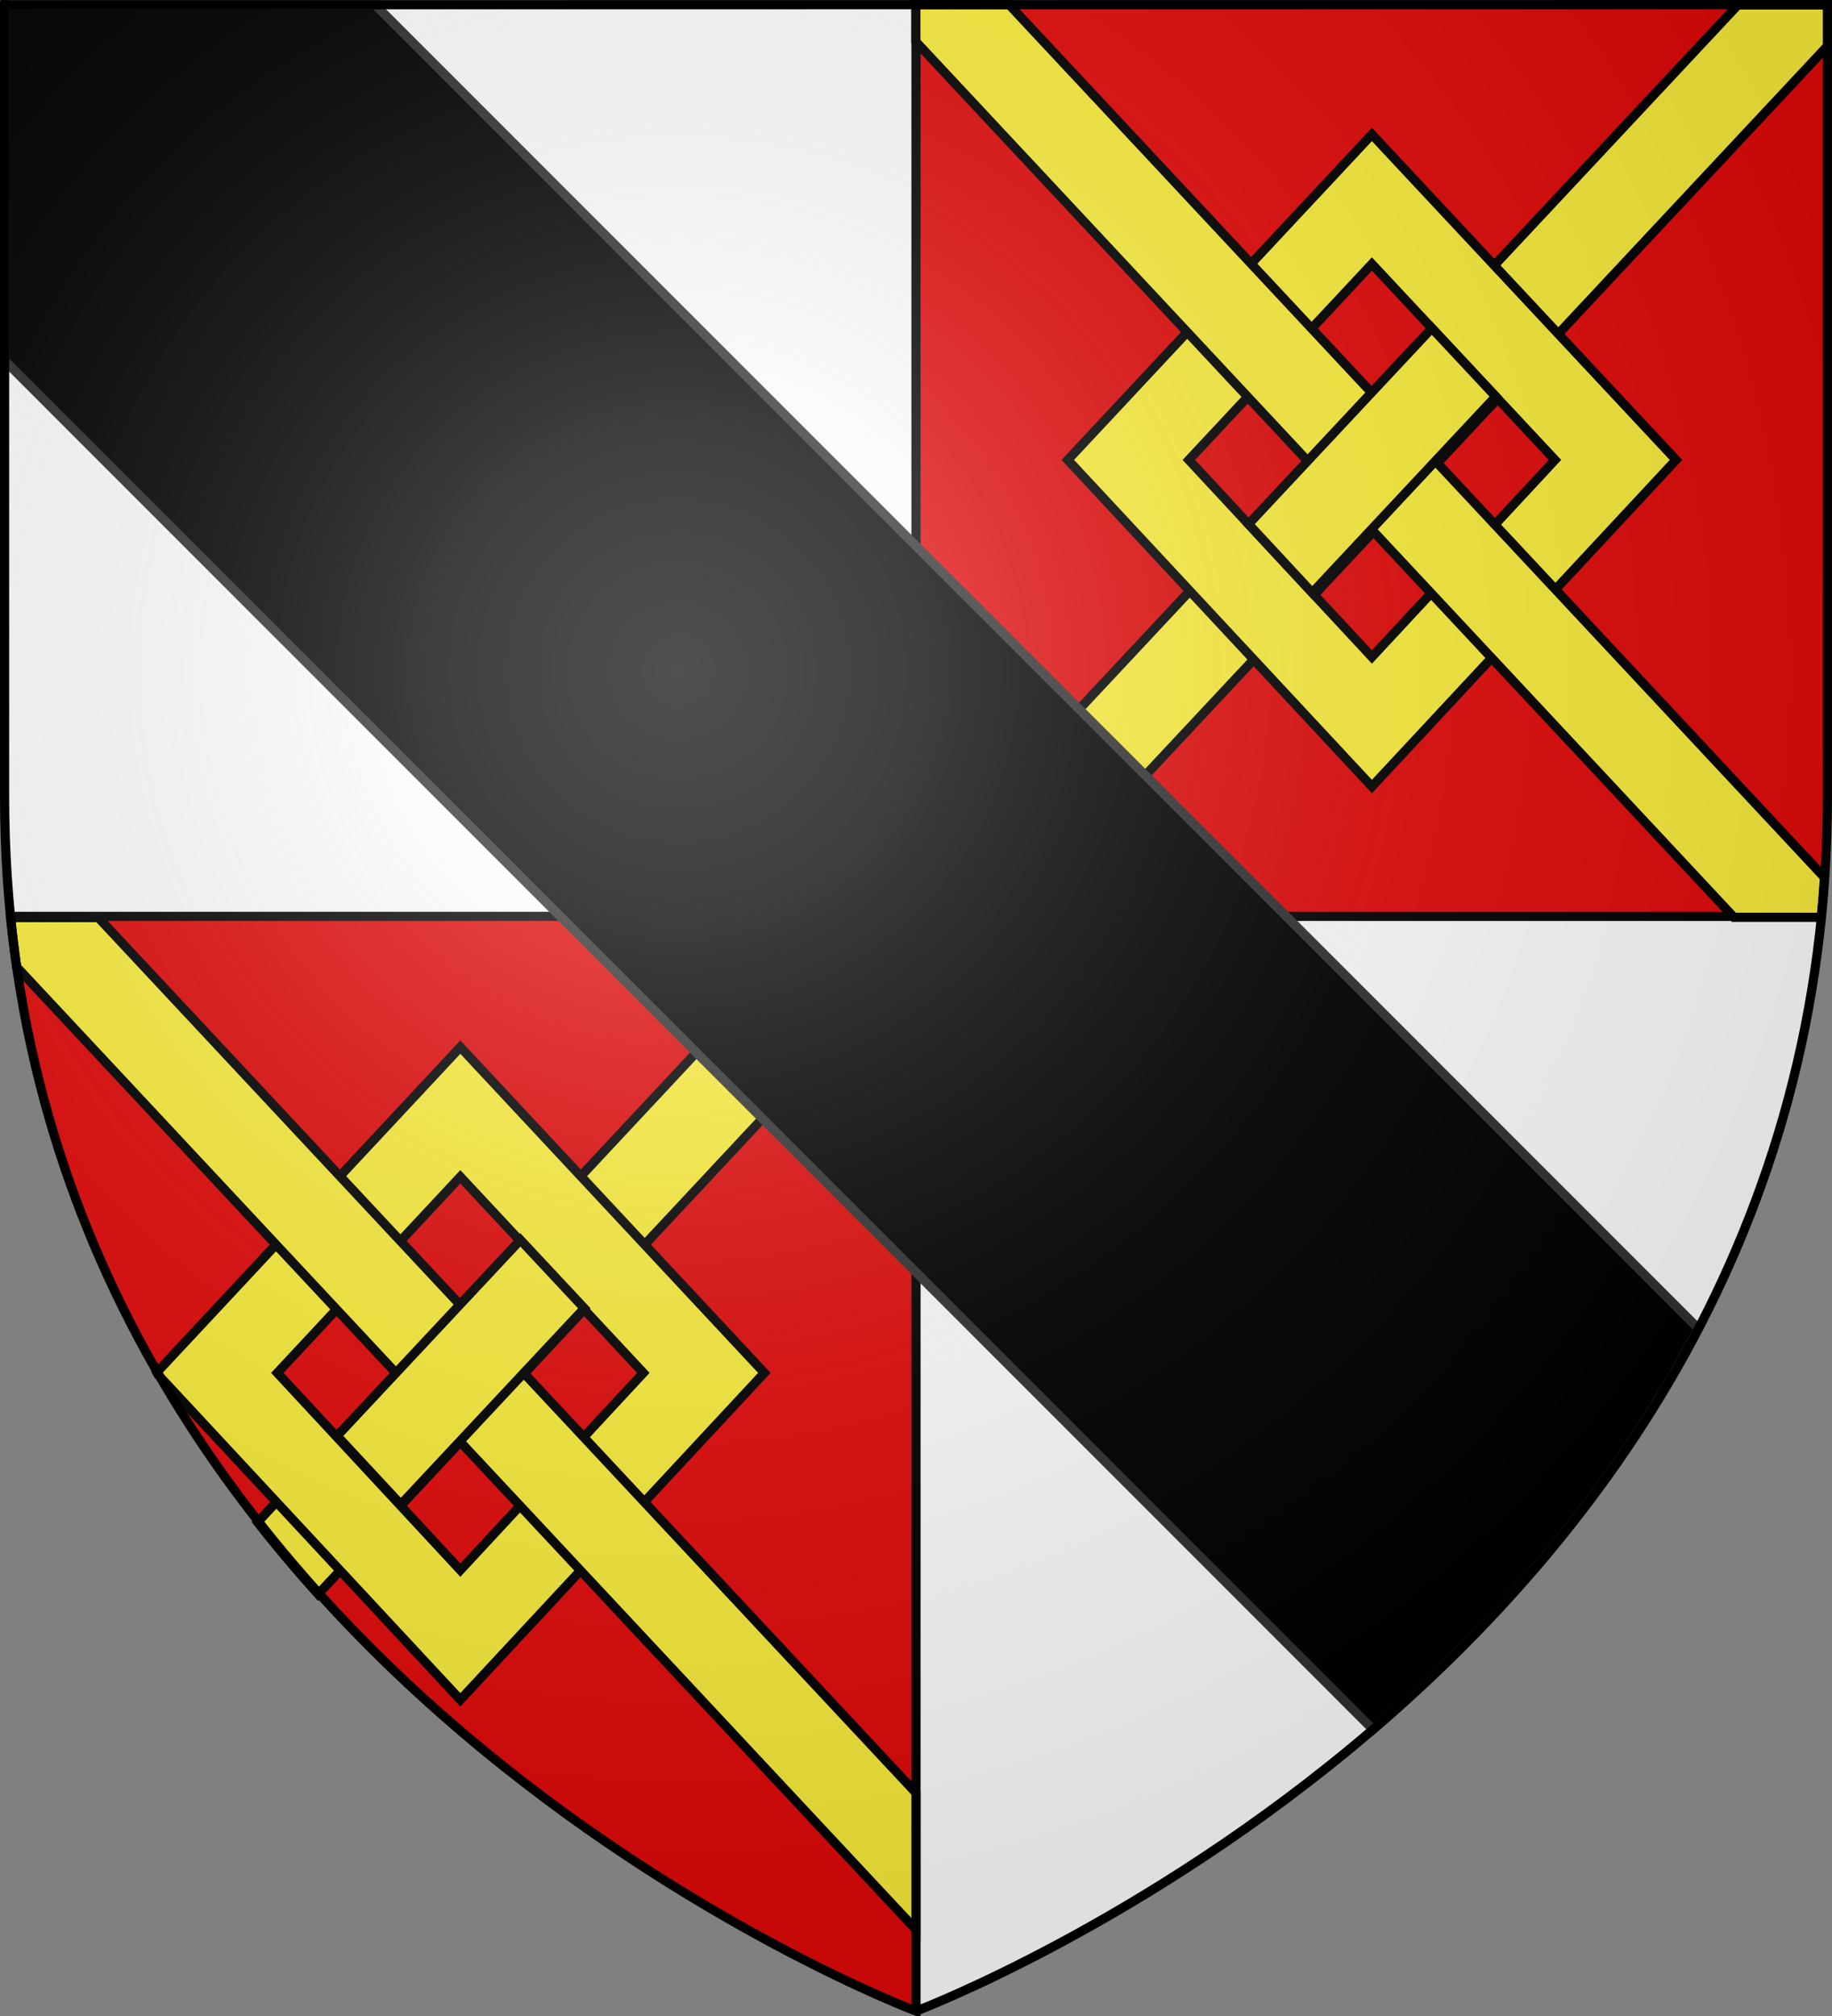
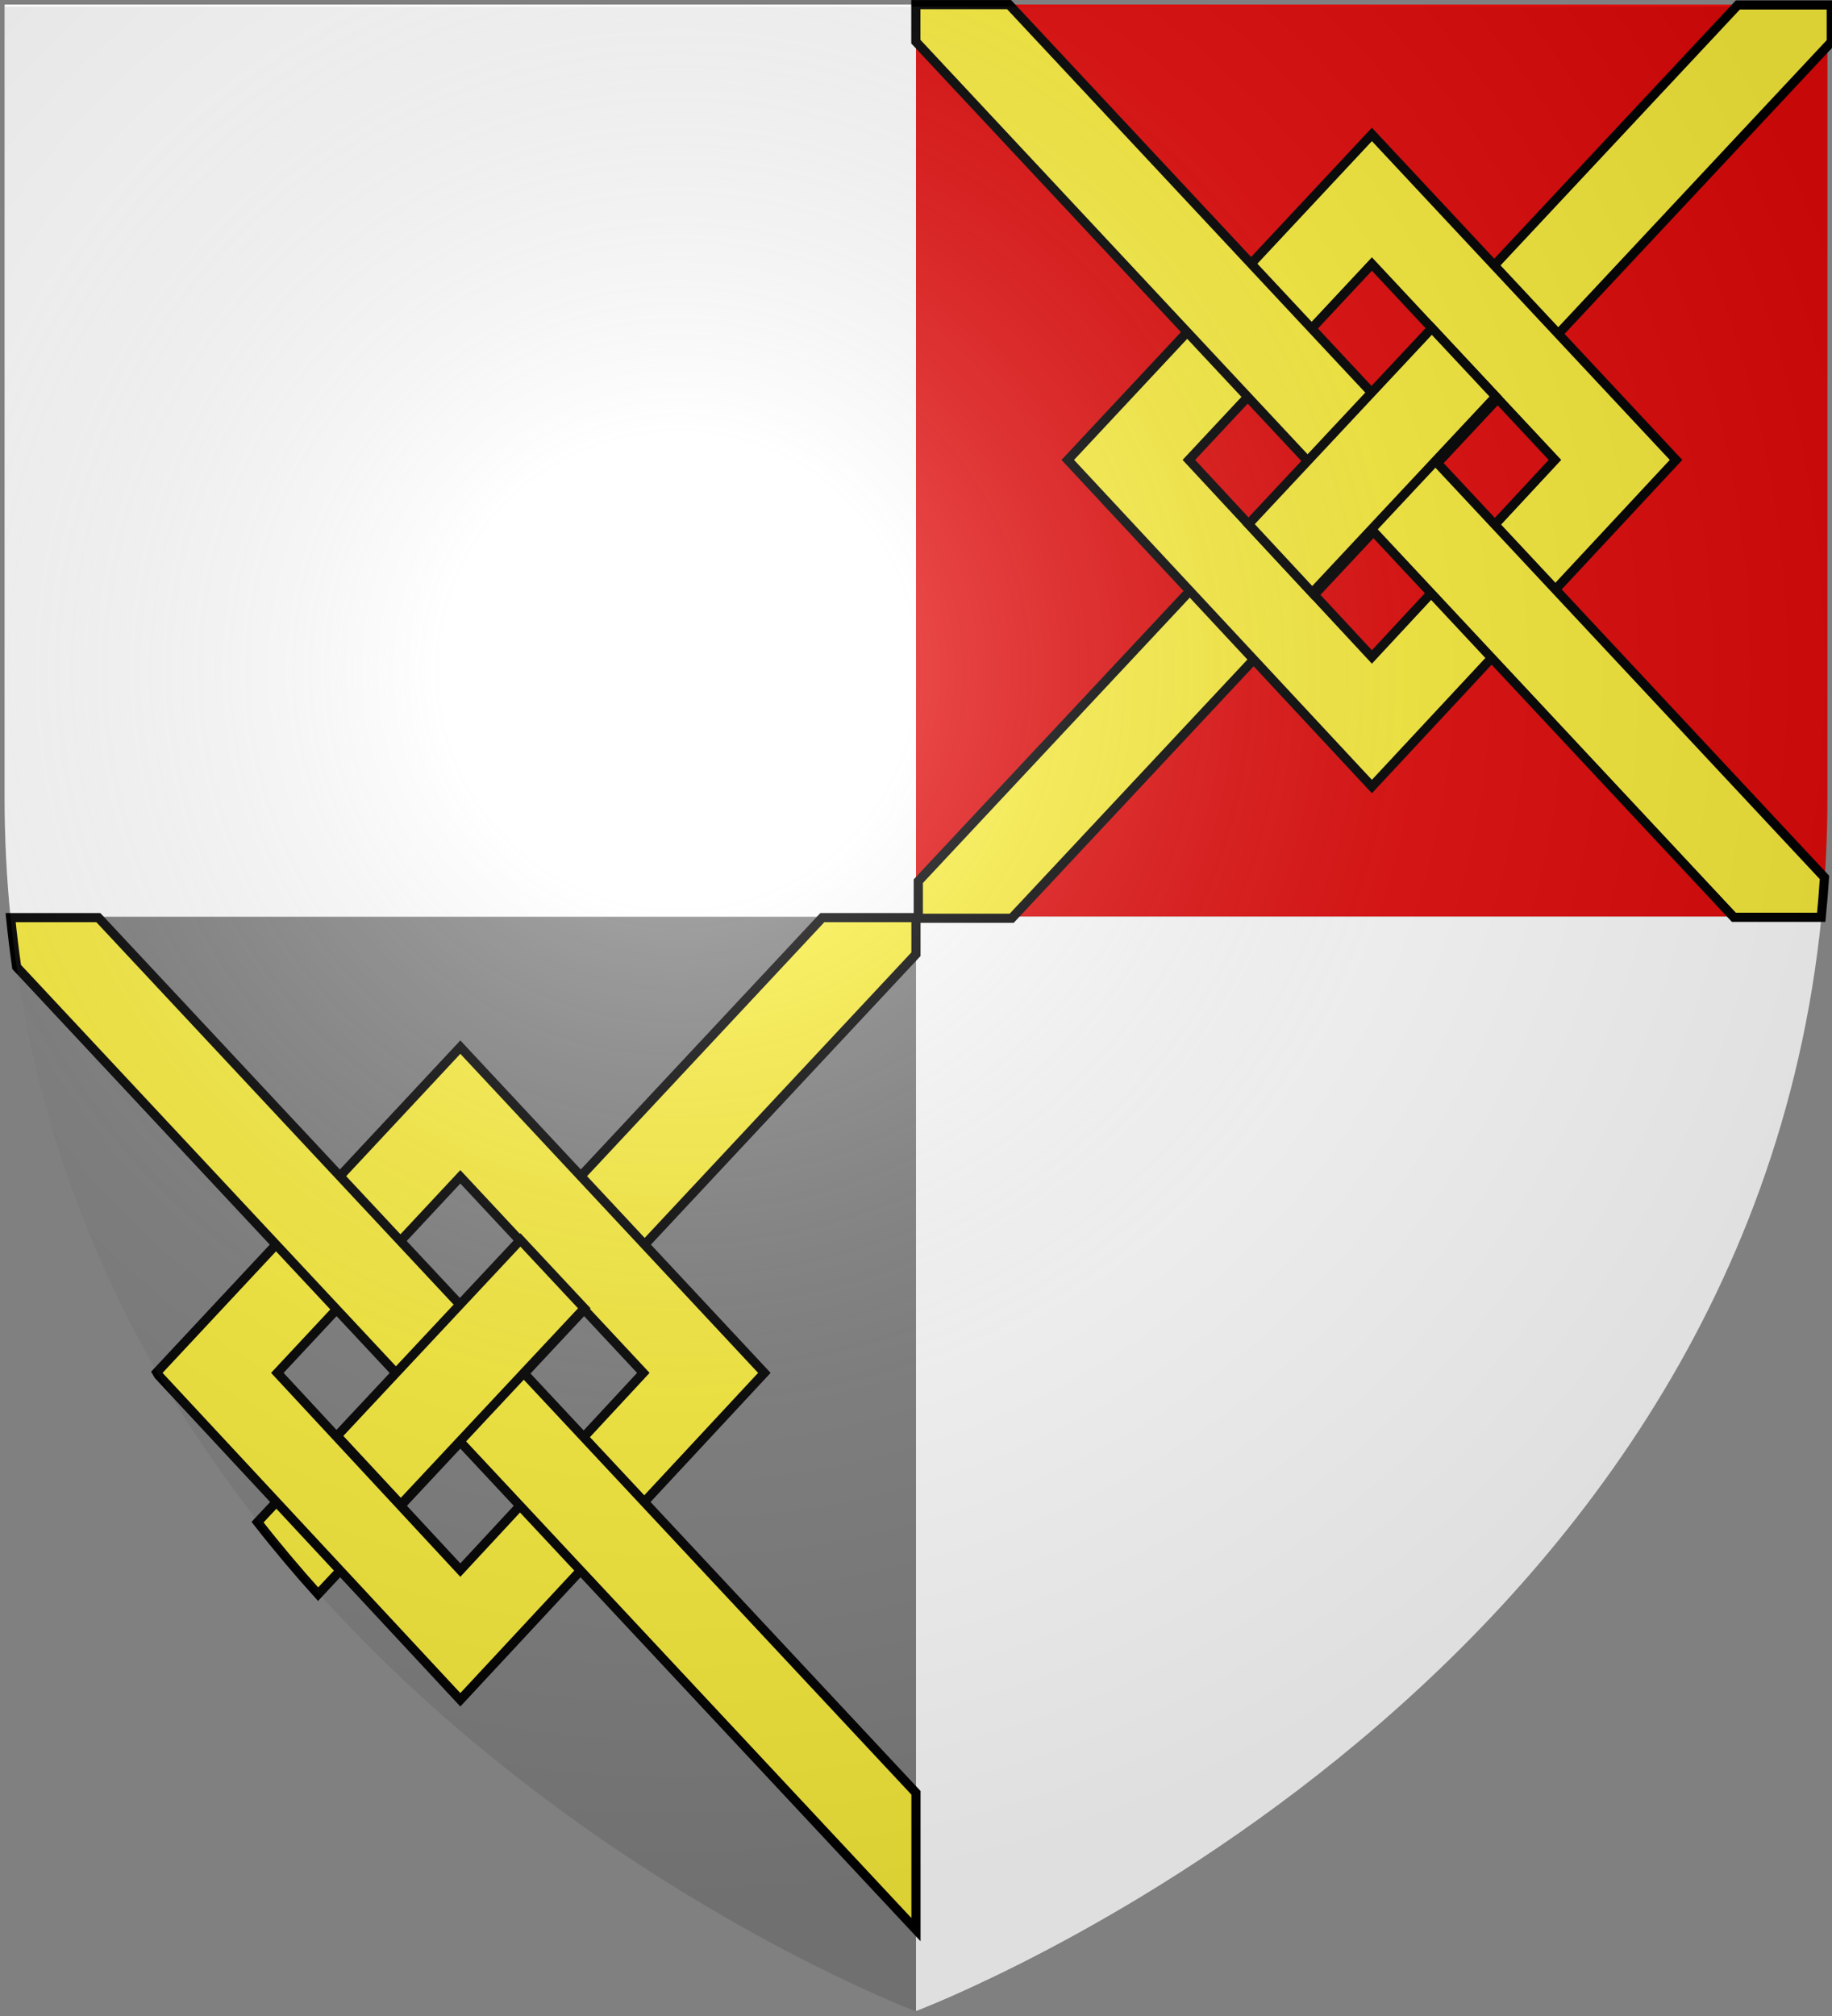
<svg xmlns="http://www.w3.org/2000/svg" height="660" width="600">
  <rect width="100%" height="100%" fill="#808080" stroke="none" />
  <radialGradient id="a" cx="221.445" cy="226.331" gradientTransform="matrix(1.353 0 0 1.349 -77.629 -85.747)" gradientUnits="userSpaceOnUse" r="300">
    <stop offset="0" stop-color="#fff" stop-opacity=".314" />
    <stop offset=".19" stop-color="#fff" stop-opacity=".251" />
    <stop offset=".6" stop-color="#6b6b6b" stop-opacity=".125" />
    <stop offset="1" stop-opacity=".125" />
  </radialGradient>
  <g>
    <g fill-rule="evenodd">
      <path d="m598.5 1.5v259.246c0 13.518-.669 26.64-1.937 39.39h-296.563v-298.636z" fill="#e20909" />
-       <path d="m300 300.136 0 358.364s-270.993-101.918-296.563-358.364z" fill="#e20909" />
+       <path d="m300 300.136 0 358.364z" fill="#e20909" />
      <path d="m300 300.078v358.318s270.894-101.918 296.553-358.318z" fill="#fff" />
      <path d="m1.5 1.5v259.246c0 13.518.669 26.64 1.938 39.39h296.562v-298.636z" fill="#fff" />
    </g>
-     <path d="m3 300h592.713m-295.713 358.5v-657" fill="none" stroke="#000" stroke-width="3" />
  </g>
  <g>
    <path d="m449.25 77.221 69.427 79.878-69.427 79.878-69.427-79.878z" fill="#e20909" />
    <g fill="#fcef3c" stroke="#000" stroke-width="1.593" transform="matrix(1.89 0 0 1.878 -67.494 -94.654)">
      <path d="m1434.164 137.064-535.924 576.426v24.379h61.076l535.924-576.426v-24.379z" stroke-width="6.019" transform="matrix(.265 0 0 .265 -43.194 14.941)" />
      <path d="m273.444 73.835-52.7 56.741 52.7 56.938 52.7-56.938zm0 22.589 31.719 34.152-31.719 34.348-31.72-34.348z" fill-rule="evenodd" stroke-width="1.593" />
      <path d="m300 1.5v12.113l267.963 286.387h28.613c.426-4.3.777-8.646 1.064-13.031l-267.104-285.469z" stroke-width="3" transform="matrix(.529 0 0 .533 35.716 50.407)" />
      <path d="m283.827 107.604 11.073 11.922-31.797 34.2-11.041-11.956z" fill="#fcef3c" stroke="#000" stroke-width="1.593" />
    </g>
    <g fill="#fcef3c" stroke="#000" stroke-width="1.593" transform="matrix(1.89 0 0 1.878 -365.995 203.846)">
      <g stroke-width="3" transform="matrix(.529 0 0 .533 193.672 -108.556)">
        <path d="m269.334 300.137-185.01 197.732c6.424 8.198 13.058 16.036 19.83 23.555l195.846-209.312v-11.975z" />
        <path d="m150.75 342.494-99.43 106.375c.176.306.353.609.529.914l98.9 106.176 99.592-106.918zm0 42.418 59.941 64.129-59.941 64.5-59.943-64.5z" fill-rule="evenodd" />
        <path d="m3.438 300.137c.544 5.455 1.208 10.835 1.969 16.15l294.594 314.85v-44.75l-267.836-286.25z" />
      </g>
      <path d="m283.827 107.604 11.073 11.922-31.797 34.2-11.041-11.956z" fill="#fcef3c" stroke="#000" stroke-width="1.593" />
    </g>
-     <path d="m1.5 1.559 0 116.469 448.184 448.184c39.136-33.546 78.227-76.939 106.519-131.293l-433.359-433.359z" stroke="#313131" stroke-width="3" />
  </g>
  <path d="m300 658.5s298.5-112.32 298.5-397.772c0-285.452 0-258.552 0-258.552h-597v258.552c0 285.452 298.5 397.772 298.5 397.772z" fill="url(#a)" fill-rule="evenodd" />
-   <path d="m300 658.397s-298.5-112.303-298.5-397.709c0-285.406 0-259.13 0-259.13l597-.059v259.188c0 285.407-298.5 397.709-298.5 397.709z" fill="none" stroke="#000" stroke-width="3" />
</svg>